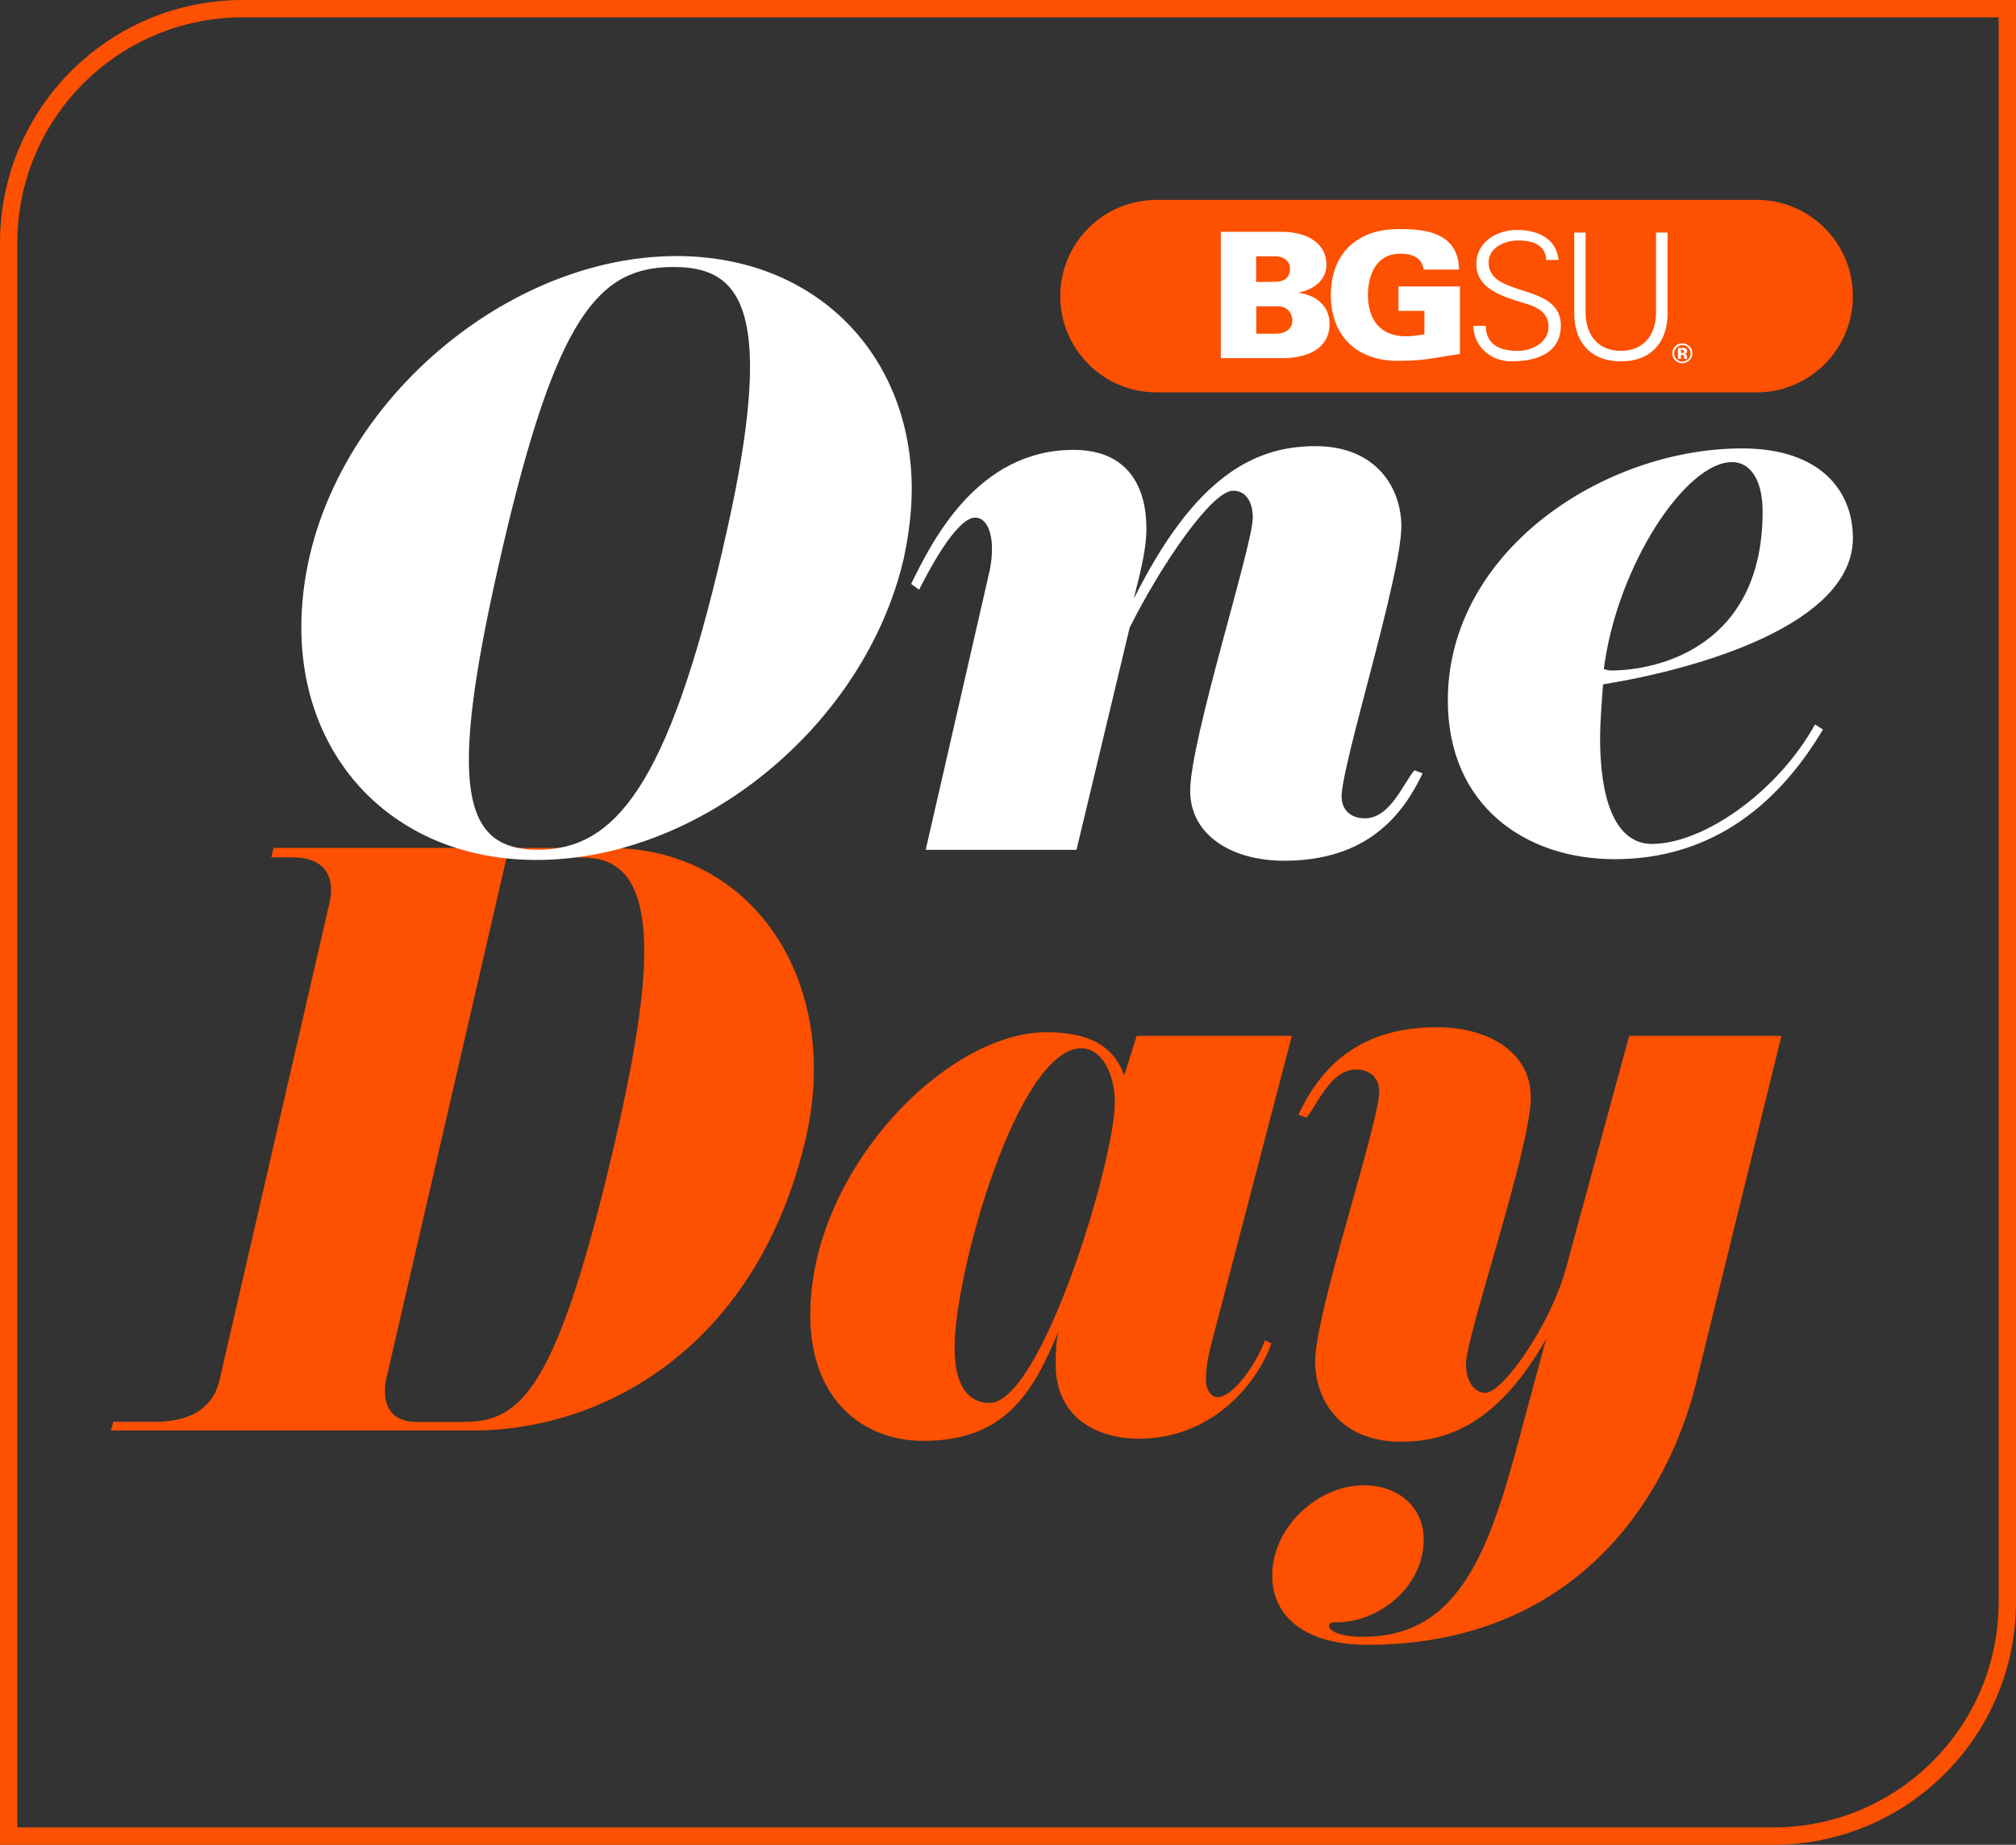
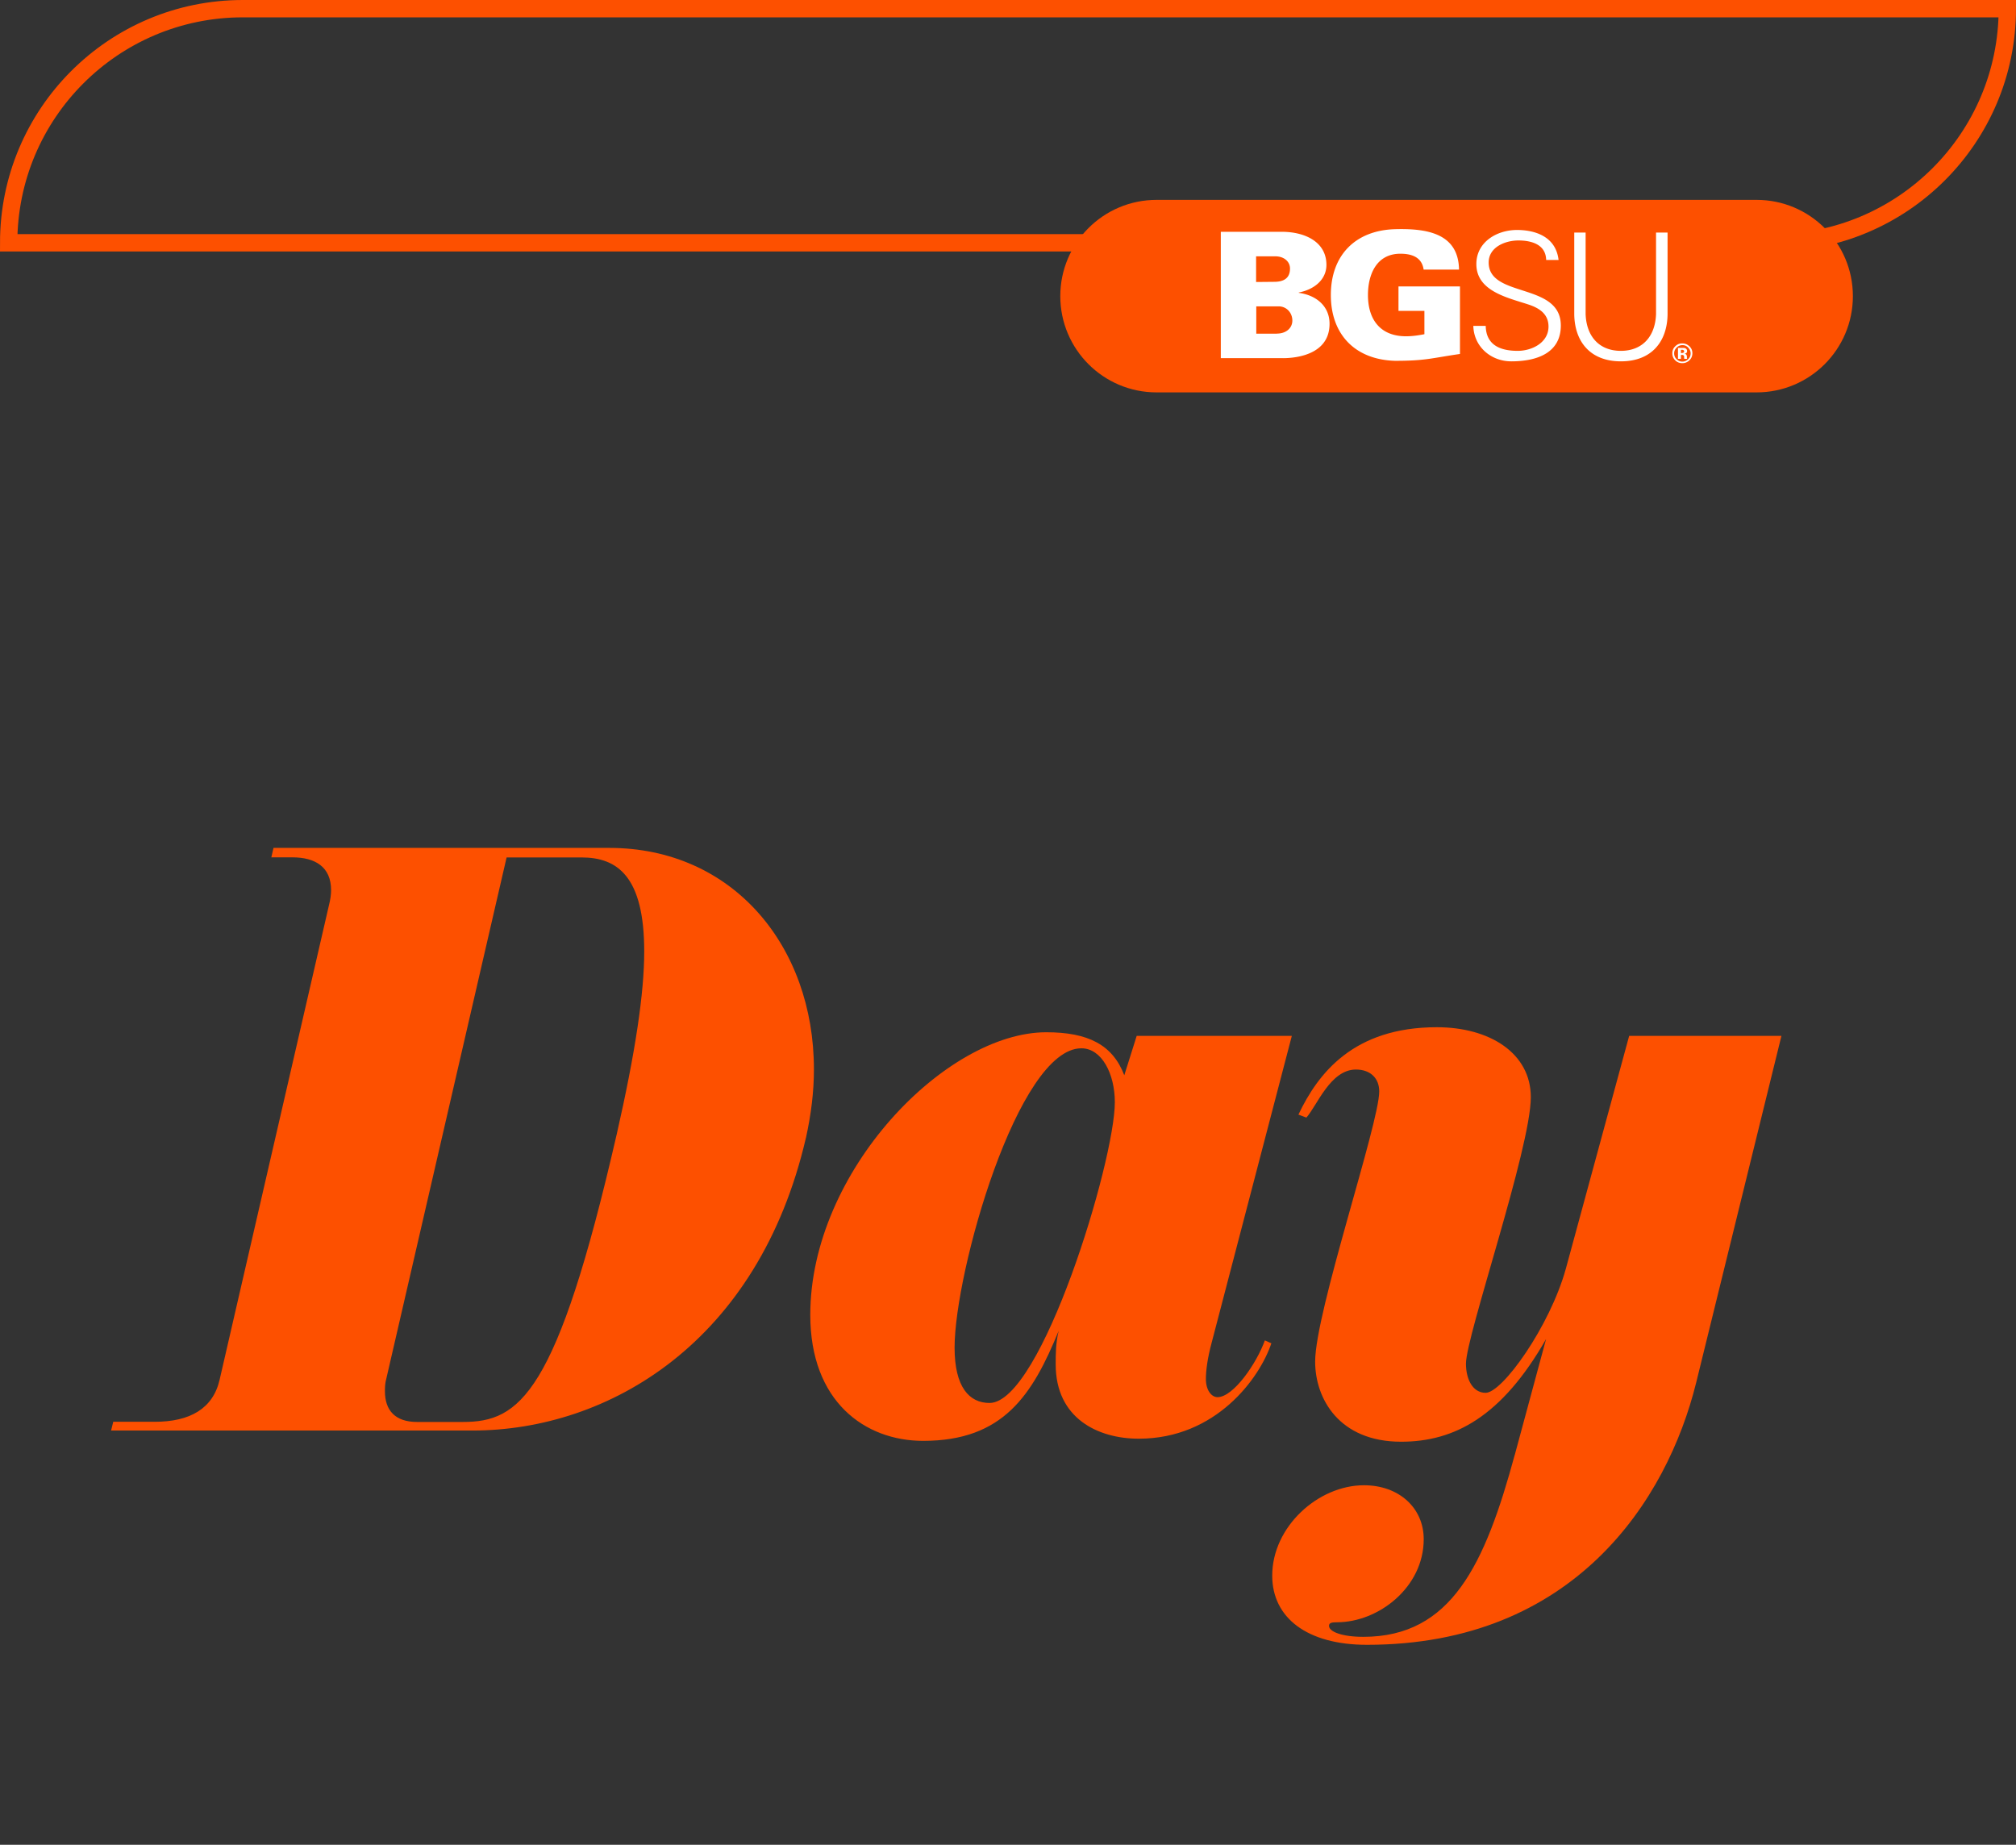
<svg xmlns="http://www.w3.org/2000/svg" id="Layer_1" viewBox="0 0 232.48 212.74">
  <rect x="0" y="0" width="232.48" height="212.74" fill="#333333" stroke="none" />
  <defs>
    <style>.cls-1{fill:#fd5000}.cls-2{fill:#fff}</style>
  </defs>
-   <path d="M28 1C13.09 1 1 13.09 1 28v183.74h203.48c14.91 0 27-12.09 27-27V1H28Z" style="fill:none;stroke:#fd5000;stroke-width:2px" />
+   <path d="M28 1C13.09 1 1 13.09 1 28h203.48c14.91 0 27-12.09 27-27V1H28Z" style="fill:none;stroke:#fd5000;stroke-width:2px" />
  <path d="M92.94 131.22c.59-2.69.92-5.29.92-7.9 0-14.28-9.41-25.54-23.6-25.54H31.54l-.25 1.09h2.44c2.6 0 4.45 1.09 4.45 3.78 0 .5-.08 1.09-.25 1.76l-12.6 54.68c-.76 3.36-3.44 4.87-7.48 4.87h-4.79l-.25 1.01h41.66c15.71 0 33.01-10.16 38.47-33.77Zm-21.84-.34c-6.89 29.99-11.17 33.1-17.72 33.1h-5.29c-2.52 0-3.7-1.34-3.7-3.53 0-.42 0-.92.17-1.51l13.86-60.06h8.65c4.12 0 7.22 2.18 7.22 10.84 0 4.79-1.01 11.59-3.19 21.17Zm74.76 23.69c-.92 2.6-3.61 6.55-5.46 6.55-.67 0-1.34-.76-1.34-2.1 0-.92.17-2.35.67-4.2l9.24-35.36h-17.89l-1.43 4.54c-1.34-3.53-4.2-4.96-8.99-4.96-11.59 0-27.22 16.04-27.22 32.59 0 10 6.3 14.53 13.02 14.53 9.24 0 12.6-5.29 15.62-12.68-.34 1.43-.34 2.69-.34 3.86 0 6.22 4.87 8.57 9.58 8.57 8.9 0 13.94-6.97 15.29-11l-.76-.34Zm-17.3-27.47c0 6.8-8.48 34.69-14.45 34.69-2.35 0-4.03-1.85-4.03-6.38 0-8.74 7.31-34.52 14.62-34.52 2.35 0 3.86 2.94 3.86 6.22Zm46.12 40.66c-3.44 12.68-7.31 21-17.47 21-2.44 0-3.95-.59-3.95-1.26 0-.34.25-.42.92-.42 4.79 0 10-4.03 10-9.58 0-3.61-2.86-6.22-6.89-6.22-5.29 0-10.58 4.79-10.58 10.42 0 4.87 4.03 7.98 10.92 7.98 23.86 0 34.61-16.63 37.97-30.24l9.83-39.98h-17.56l-7.31 26.88c-1.85 6.64-7.31 14.28-9.24 14.28-1.51 0-2.27-1.6-2.27-3.36 0-3.19 7.48-24.86 7.48-30.74 0-5.04-4.7-8.06-10.84-8.06-9.58 0-13.69 5.29-15.96 10.08l.92.34c1.26-1.43 2.77-5.54 5.71-5.54 1.68 0 2.69 1.01 2.69 2.52 0 3.7-7.39 25.45-7.39 31.16 0 4.28 2.77 9.24 9.91 9.24 6.13 0 11.59-2.86 16.72-11.84l-3.61 13.36Z" class="cls-1" />
-   <path d="M104.22 64.39c.59-2.77.92-5.46.92-7.98 0-15.37-10.92-26.88-27.13-26.88-21.34 0-43.26 20.16-43.26 42.84 0 15.37 10.92 26.8 27.13 26.8 18.9 0 37.88-15.54 42.34-34.78Zm-20.83-1.26c-6.38 27.72-12.6 34.86-21.34 34.86-5.29 0-7.98-2.6-7.98-10.42 0-5.29 1.26-13.02 3.78-23.94 6.3-27.22 11.17-32.84 19.82-32.84 5.21 0 8.82 2.1 8.82 11.51 0 4.79-.92 11.51-3.11 20.83Zm79.72 25.7c-1.26 1.43-2.77 5.54-5.71 5.54-1.68 0-2.69-1.01-2.69-2.52 0-3.7 6.89-25.45 6.89-31.16 0-4.28-2.77-9.24-9.91-9.24s-13.94 3.61-20.92 17.56c.17-1.09 1.43-4.96 1.43-8.06 0-4.87-2.18-9.07-8.4-9.07-11.17 0-16.38 10.67-18.73 15.46l.92.67c.76-1.51 4.2-8.32 6.47-8.32 1.18 0 1.93 1.43 1.93 3.61 0 .76-.08 1.6-.25 2.44L106.75 98h17.39l6.13-25.62c3.7-7.39 9.49-15.79 11.93-15.79 1.51 0 2.27 1.34 2.27 3.11 0 3.19-7.22 25.62-7.22 31.5 0 5.04 4.7 8.06 10.84 8.06 9.58 0 13.69-5.29 15.96-10.08l-.92-.34Zm40.15-29.82c0 15.46-11.93 18.31-17.47 18.31-.25 0-.59-.08-.84-.17 1.51-11.84 9.41-23.86 14.78-23.86 2.1 0 3.53 2.02 3.53 5.71Zm-18.4 19.91c10.92-1.76 28.81-6.89 28.81-16.88 0-5.46-3.78-10.33-12.77-10.33-15.96 0-33.94 11.84-33.94 29.06 0 12.1 8.9 18.31 19.24 18.31s18.31-5.38 24.02-14.95l-.92-.59c-4.2 7.64-12.77 13.78-18.82 13.78-3.53 0-5.96-3.7-5.96-12.26 0-1.76.17-3.86.34-6.13Z" style="fill:#fff" />
  <path d="M133.37 23.05c-6.13 0-11.1 4.97-11.1 11.1s4.97 11.1 11.1 11.1h69.2c6.13 0 11.1-4.97 11.1-11.1s-4.97-11.1-11.1-11.1h-69.2Z" class="cls-1" />
  <path d="M140.78 41.3V26.73h7.07c2.78.02 5.11 1.25 5.11 3.81 0 1.79-1.53 2.88-3.19 3.19v.04c1.96.26 3.55 1.49 3.55 3.57 0 4.24-5.47 3.96-5.62 3.96h-6.92Zm6.47-2.83c1.02 0 1.78-.6 1.78-1.51 0-.81-.57-1.57-1.49-1.63h-2.67v3.15h2.39Zm-2.39-5.95 2.08-.02c1.1 0 1.82-.42 1.82-1.53 0-.83-.72-1.41-1.68-1.41h-2.23v2.97ZM164.27 35.85h-3v-2.82h7.09v7.79c-3.31.48-3.94.79-7.5.79-4.59-.14-7.39-3.03-7.39-7.59s2.8-7.45 7.39-7.59c3.58-.1 7.33.42 7.39 4.66h-4.08c-.2-1.41-1.33-1.83-2.68-1.83-2.76 0-3.74 2.4-3.74 4.76 0 2.86 1.45 4.76 4.39 4.76.76 0 1.51-.12 2.12-.24v-2.68ZM174.28 41.67c-2.35 0-4.32-1.69-4.38-4.09h1.43c.04 2.24 1.71 2.88 3.69 2.88 1.65 0 3.55-.95 3.55-2.8 0-1.45-1.06-2.13-2.3-2.54-2.39-.79-6.02-1.53-6.02-4.67 0-2.54 2.36-3.93 4.69-3.93 1.94 0 4.47.67 4.79 3.46h-1.43c-.04-1.79-1.69-2.25-3.2-2.25s-3.43.76-3.43 2.54c0 4.13 8.32 2.26 8.32 7.27 0 3.16-2.75 4.13-5.71 4.13ZM182.85 26.82v9.41c.1 2.64 1.63 4.23 4.06 4.23s3.96-1.59 4.06-4.23v-9.41h1.33v9.43c-.04 3.12-1.82 5.42-5.38 5.42s-5.34-2.3-5.38-5.42v-9.43h1.33ZM194.68 40.09c.18.19.28.41.28.66s-.09.49-.28.67c-.19.18-.41.28-.67.28s-.49-.09-.67-.28c-.19-.18-.28-.41-.28-.67s.09-.47.28-.66c.19-.19.41-.29.68-.29s.48.1.67.29Zm.14-.15c-.22-.22-.5-.34-.82-.34s-.57.1-.79.31c-.24.22-.36.5-.36.83s.11.59.33.81c.22.22.5.33.82.33s.58-.11.81-.32c.23-.22.35-.49.35-.82s-.11-.58-.34-.81Zm-.67.72s-.1.05-.18.05h-.13v-.37h.08c.08 0 .15 0 .19.03.07.03.1.07.1.14s-.02.12-.07.15Zm-.31.27h.15c.05 0 .09.01.11.03.05.02.08.05.09.09.01.03.02.08.02.15 0 .08 0 .14.02.18h.32v-.04s-.02-.02-.02-.04v-.15c0-.13-.04-.23-.11-.29a.518.518 0 0 0-.18-.07c.09 0 .16-.04.22-.08.06-.05.09-.12.09-.23 0-.14-.06-.24-.17-.3a.487.487 0 0 0-.25-.06h-.63v1.26h.34v-.45Z" class="cls-2" />
</svg>